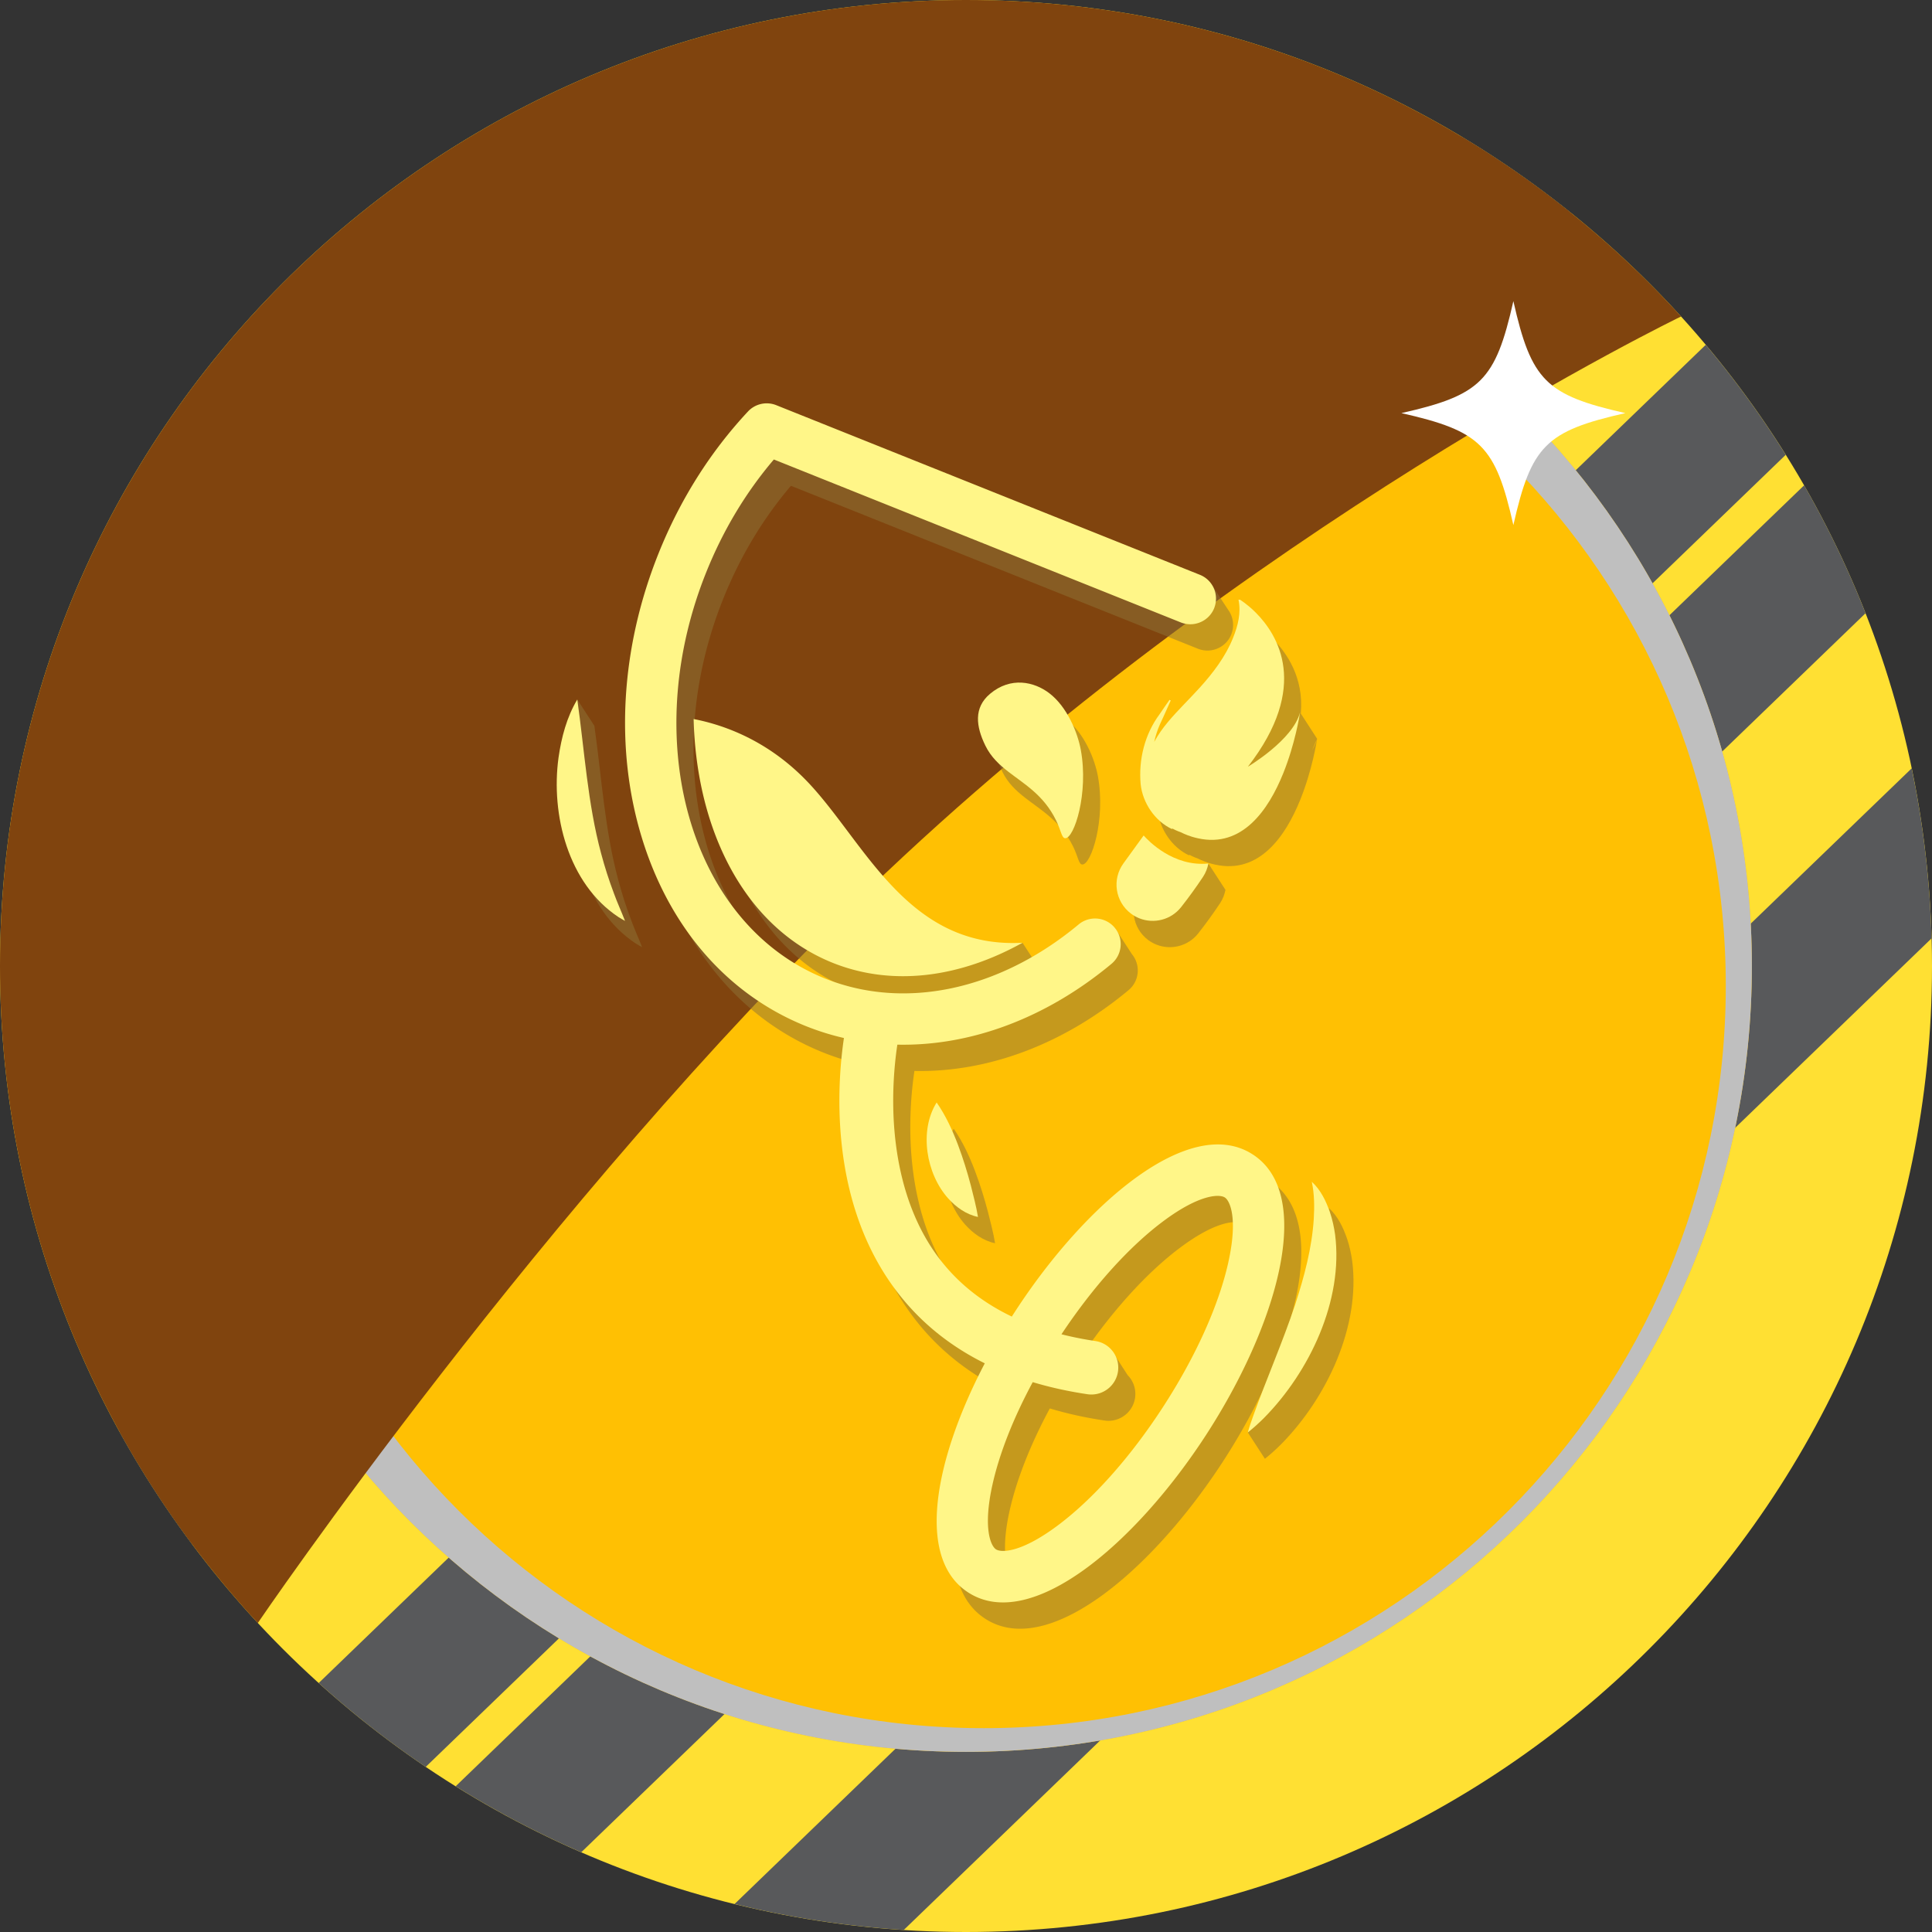
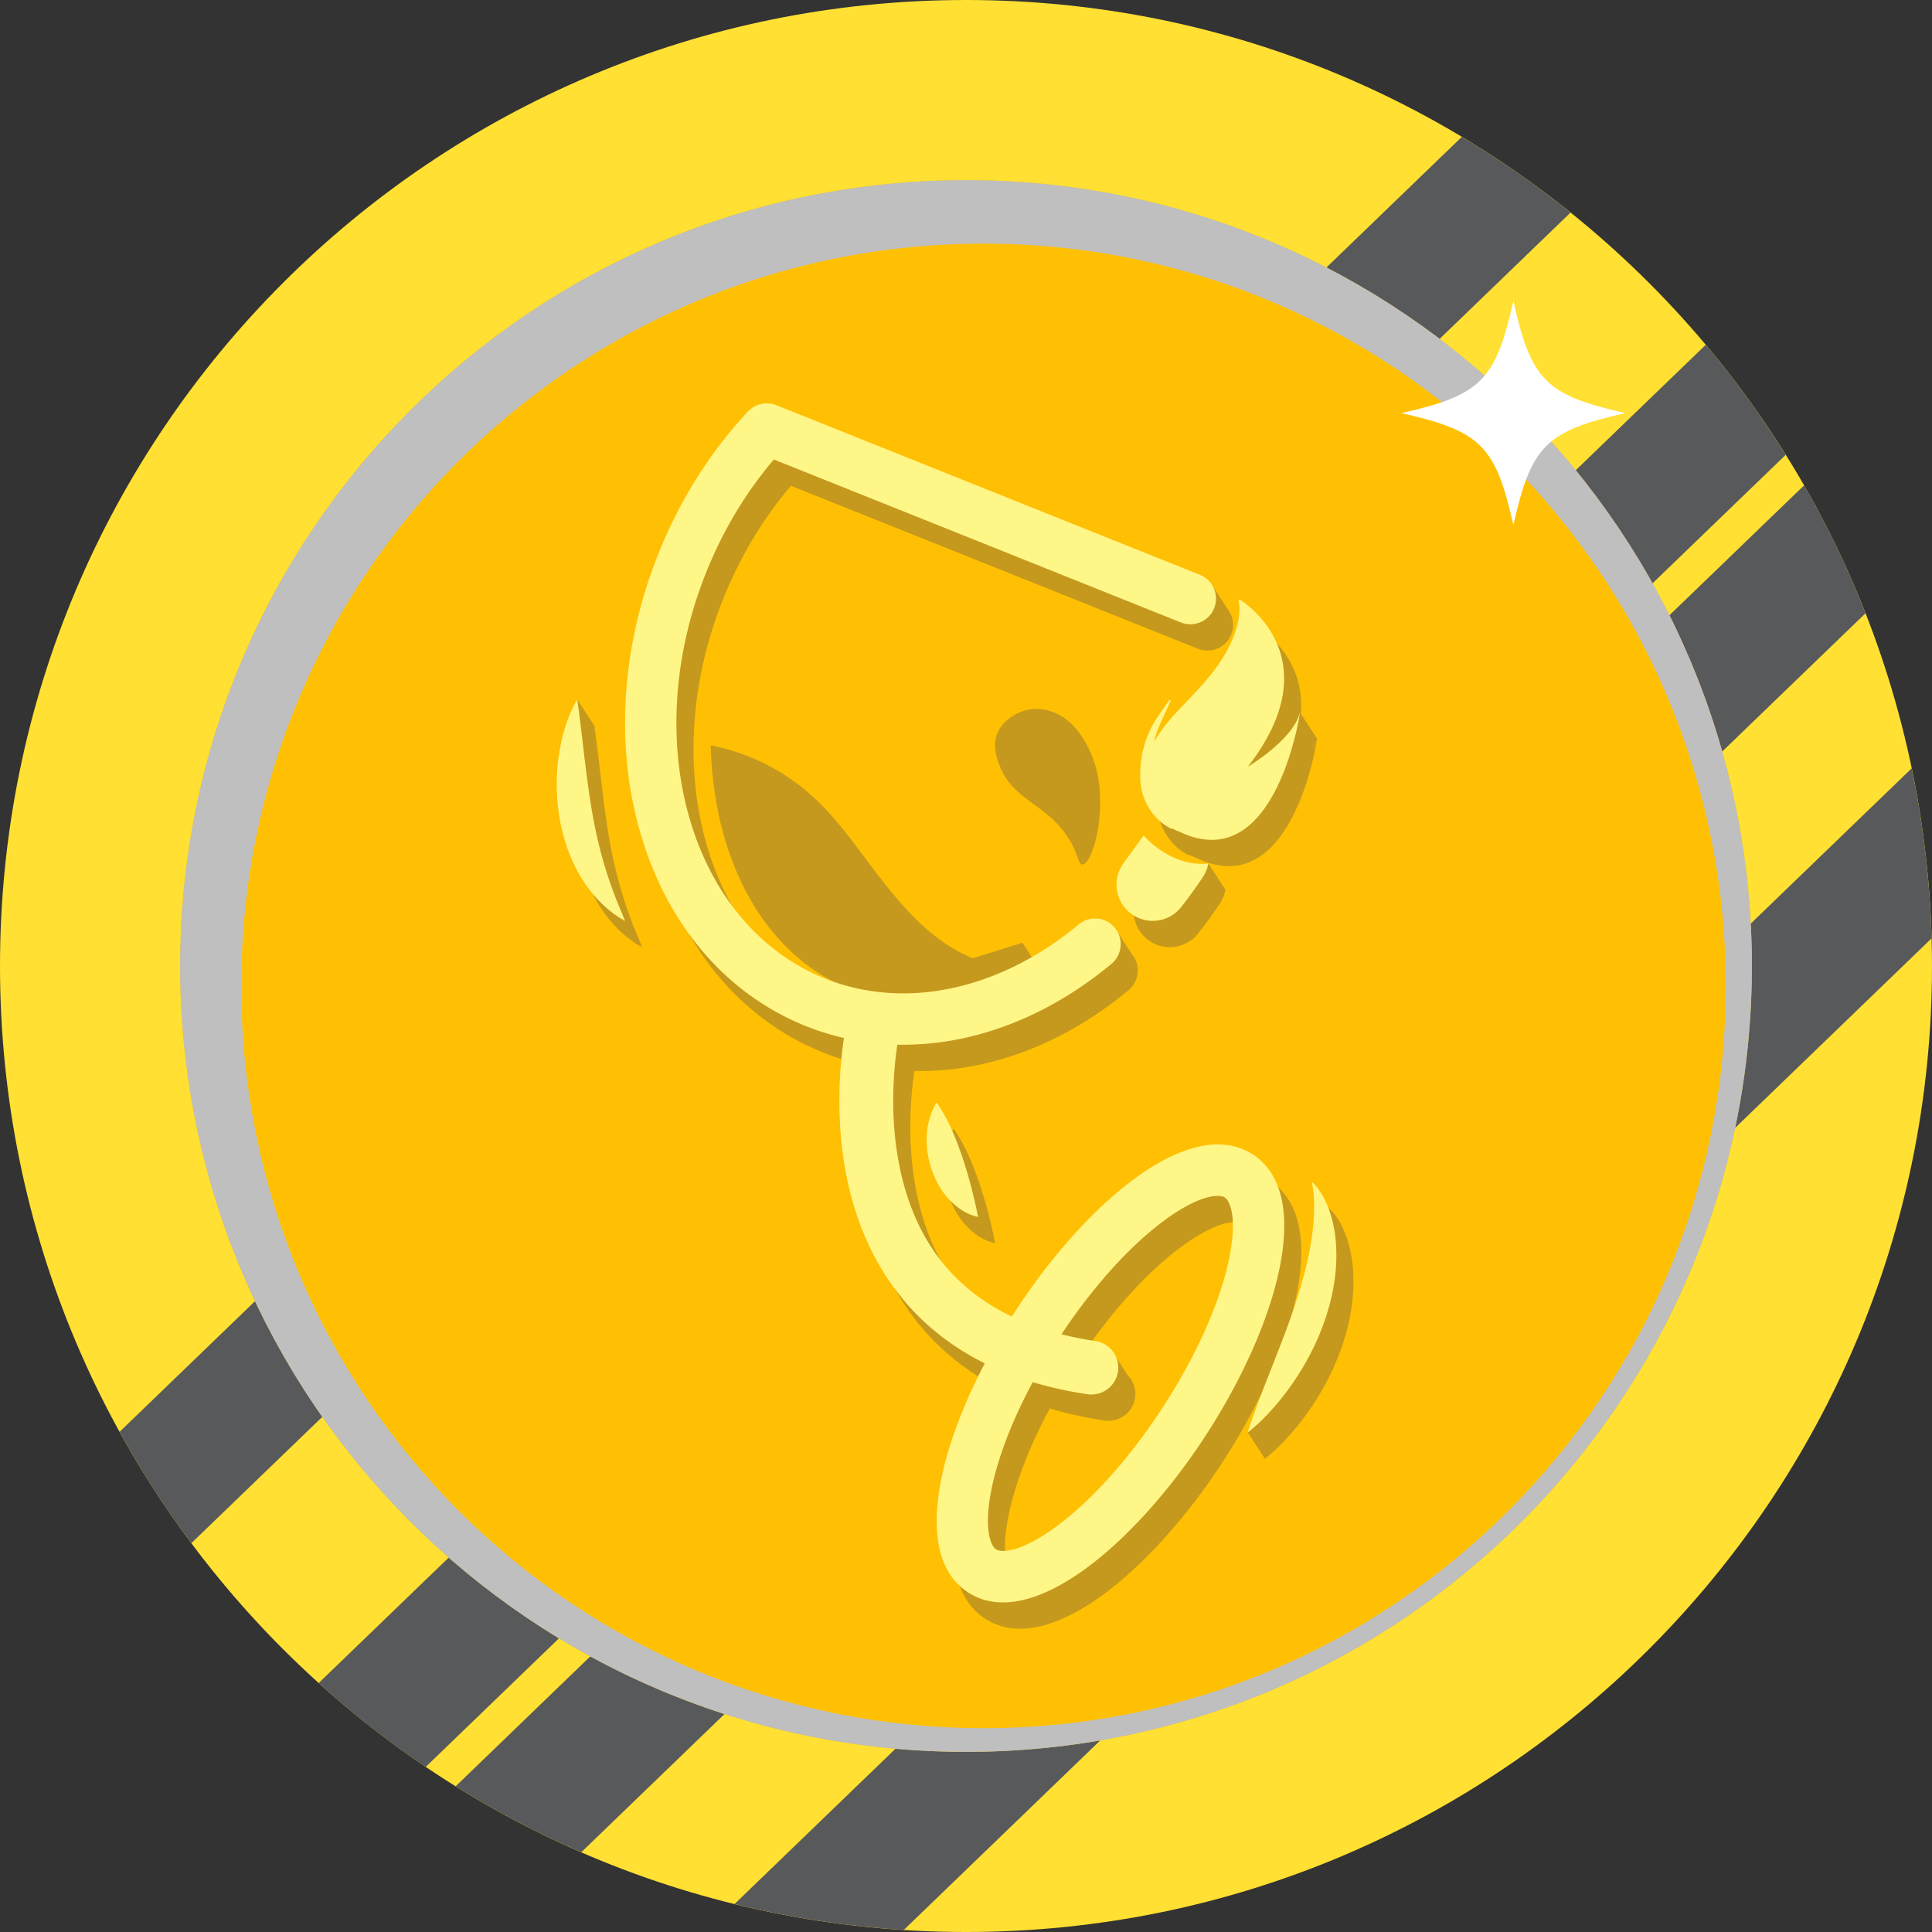
<svg xmlns="http://www.w3.org/2000/svg" data-bbox="0 0 1469.4 1469.4" viewBox="0 0 1469.4 1469.4" data-type="ugc">
  <rect x="0" y="0" width="1469.4" height="1469.4" fill="#333333" stroke="none" />
  <g style="isolation:isolate">
    <g>
      <path fill="#ffe033" d="M1469.4 734.7c0 405.764-328.936 734.7-734.7 734.7C328.936 1469.4 0 1140.464 0 734.7 0 328.936 328.936 0 734.7 0c405.764 0 734.7 328.936 734.7 734.7z" />
      <g style="mix-blend-mode:screen">
        <path d="M1111.81 104.09 90.96 1088.98a733.606 733.606 0 0 0 54.57 84.7l1048.95-1012a735.457 735.457 0 0 0-82.66-57.59Z" fill="#58595b" />
        <path d="M1297.31 262.26 242.39 1280.03a737.967 737.967 0 0 0 81.4 63.8l1034.36-997.92a736.748 736.748 0 0 0-60.84-83.65Z" fill="#58595b" />
        <path d="M1372.13 369.13 346.57 1358.56a731.54 731.54 0 0 0 95.51 50.19l976.77-942.35a732.29 732.29 0 0 0-46.72-97.27Z" fill="#58595b" />
        <path d="m1453.97 584.35-895.31 863.77c41.63 10.24 84.64 16.92 128.72 19.72l781.69-754.16c-1.24-44.2-6.39-87.42-15.11-129.33Z" fill="#58595b" />
      </g>
      <path fill="#ffc003" d="M1332.4 734.7c0 330.1-267.6 597.7-597.7 597.7S137 1064.8 137 734.7 404.6 137 734.7 137s597.7 267.6 597.7 597.7z" />
      <path d="M734.7 137C404.6 137 137 404.6 137 734.7s267.6 597.7 597.7 597.7 597.7-267.6 597.7-597.7S1064.8 137 734.7 137Zm13.33 1177.37c-311.78 0-564.54-252.75-564.54-564.54S436.24 185.3 748.03 185.3s564.54 252.75 564.54 564.54-252.75 564.54-564.54 564.54Z" style="mix-blend-mode:multiply" fill="#bfbfbf" />
-       <path d="M1278.54 240.7C1144.14 92.83 950.26 0 734.7 0 328.94 0 0 328.94 0 734.7c0 192.98 74.4 368.57 196.08 499.68 0 0 217.71-320.13 464.1-557.55 286.18-275.78 618.36-436.12 618.36-436.12Z" style="mix-blend-mode:screen" fill="#80440e" />
      <path d="M1236.17 314.19c-60.43 13.65-71.5 24.72-85.16 85.16-13.65-60.43-24.72-71.5-85.16-85.16 60.43-13.65 71.5-24.72 85.16-85.16 13.65 60.43 24.72 71.5 85.16 85.16Z" fill="#ffffff" />
      <path d="M898.07 473.39 588.54 349.46c-21.42 25.14-38.74 54.04-51.57 86.08-48.17 120.3-16.53 248.35 69.79 298.57 3.32-3.27 6.64-6.53 9.95-9.76-55.48-31.15-87.15-98.38-89.2-177.48 24.32 4.72 58.41 17.25 88.54 49.77 19.6 21.16 36.99 49.14 58.36 72.83 31.69-29.36 62.7-56.85 92.62-82.43-7.07-5.47-13.41-11.35-17.62-19.97-7.09-14.49-9.05-28.76 3.54-39.37 15.74-13.26 33.57-9.27 45.06-.51 6.81 5.19 12.15 12.62 16.12 20.37 32.64-26.82 63.56-51.12 92.11-72.81-2.71.13-5.5-.28-8.19-1.36Z" fill="none" />
      <path d="M889.6 532.2s0-.01-.02-.02l-.03-.02s.03.02.05.04Z" fill="#80440e" />
      <path d="M889.61 532.21v-.01.01Z" fill="#80440e" />
      <path d="M889.6 532.2s0-.01-.01-.02l.02.02Z" fill="#80440e" />
      <path d="m889.59 532.18.88.46c-1.17-.92-.96-.58-.88-.46Z" fill="#80440e" />
      <path d="M890.44 532.67v.02l-.03.04v.01c.25.11-.17-.32.03-.07Z" fill="#80440e" />
    </g>
    <g>
      <g style="mix-blend-mode:multiply" opacity=".51">
        <path d="M470.18 669.08c-10.26-38.01-12.6-78.14-18.12-117.06l-13-20-2.64 46.31 4.21 2.79c-1.2 4.98-2.12 10.03-2.85 15.08-5.96 43.42 7.32 95.85 45.47 121.21 1.69 1.04 3.35 2.07 5.1 2.98-2.89-7.42-5.99-14.1-8.46-20.99-3.82-10.14-6.98-20-9.72-30.32Z" fill="#8e7336" />
        <path d="M965.84 898.06c-47.58-30.95-126.96 36.62-180.78 119.37-.84 1.29-1.68 2.59-2.51 3.9-24.92-11.93-44.79-28.63-59.39-49.99-24.45-35.78-30.24-79.03-30.78-109.01-.37-20.19 1.52-37.3 3.1-47.81 55.44 1.21 112.94-19.92 162.84-61.44 8.28-6.89 9.41-19.19 2.52-27.47l-13-20-14.47 17.48c-60.15 50.04-132.26 65.42-192.91 41.13-7.21-2.89-14.09-6.28-20.67-10.1-86.32-50.21-117.96-178.27-69.79-298.57 12.83-32.04 30.15-60.94 51.57-86.08L911.1 493.4a19.39 19.39 0 0 0 8.19 1.36c7.38-.36 14.24-4.91 17.17-12.22.13-.32.22-.65.34-.98 2.04-5.99.99-12.35-2.36-17.27s-12.2-18.73-12.2-18.73l-15.96 3.89-302.91-121.28a19.502 19.502 0 0 0-21.51 4.8c-28.83 30.89-51.73 67.25-68.08 108.08-28.69 71.66-33.25 148.19-12.83 215.51 16.63 54.82 48.16 98.36 90.45 125.91a198.28 198.28 0 0 0 34.56 17.97c9.44 3.78 19.09 6.79 28.88 9.04-5.04 34.02-11.23 117.71 34.39 184.69 18.27 26.83 42.61 47.78 72.73 62.73-38.03 72.66-52.91 148.06-12.71 174.2 47.58 30.95 126.96-36.62 180.78-119.37s83.4-182.7 35.82-213.65Zm-18.59 81.91c-7.35 33.04-25.08 72.27-49.93 110.47s-53.52 70.32-80.74 90.43c-27.02 19.97-41.95 20.18-46.07 17.5-4.12-2.68-9.98-16.41-2.68-49.21 5.27-23.69 15.88-50.57 30.62-77.96 13.06 3.94 26.93 7 41.6 9.19 1.02.15 2.03.23 3.03.22 9.96 0 18.69-7.29 20.2-17.44.53-3.6.09-7.11-1.12-10.28s-.02-.04-.02-.04a20.479 20.479 0 0 0-4.53-7.02l-12.73-19.75-5.48 12.77c-6.58-1.14-12.95-2.5-19.1-4.06 24.25-36.49 51.89-67.12 78.18-86.55 27.02-19.97 41.95-20.18 46.07-17.5 4.12 2.68 9.98 16.41 2.68 49.21Z" fill="#8e7336" />
        <path d="M925.24 543.26c-7.84 8.66-16.35 16.8-23.84 25.71-4.09 4.87-7.67 9.96-10.57 15.3 1.02-4.55 2.45-9 4.32-13.25l2.8-6.09c.9-1.99 3.3-7.29 4.14-9.22.3-.69.9-2.03 1.2-2.69l.09-.19s.03-.07.04-.08c-.11-.05-.35-.2-.81-.55v.01-.01c-.02-.01-.03-.02-.05-.04l.03.02s-.02-.02-.03-.04l-.02.03-.03.05-.06.09c-2.16 3.03-5.4 7.82-7.53 10.93-11.24 15.14-16.06 34.37-14.39 53.12 1.48 14.27 10.89 28.15 23.75 34.16 0 0 .17-.19.35-.38 3.58 1.93 6.15 2.72 6.15 2.72 1.81.9 3.71 1.74 5.71 2.49.95.35 1.93.68 2.92.99l.49.15c.65.2 1.28.37 1.92.54.8.21 1.6.4 2.42.57 33.45 7.39 53.44-21.44 64.71-49.38 9.08-22.51 12.51-44.41 12.8-46.28v-.06c0-.05.01-.08.01-.08 0 .02-.01.04-.02.06l-12.39-19.16c2.49-27.46-10.94-46.5-21.46-56.96-6.39-6.36-11.7-9.56-11.7-9.56-.22-.18-.75-.03-1.23-.03 2.05 9.98-.35 19.56-4.17 29.03-5.75 14.28-15.09 26.54-25.55 38.11Zm72.76 27.2 3.71-8.53c-.75 2.87-2.04 5.73-3.71 8.53Z" fill="#8e7336" />
        <path d="M816.07 643.62c4.02 8.14 4.32 13.81 7.08 13.9 6.84.21 17.92-34.19 11.87-67.15-1.2-6.55-3.81-14.84-7.88-22.8-3.96-7.75-9.31-15.18-16.12-20.37-11.49-8.76-29.32-12.76-45.06.51-12.59 10.61-10.63 24.88-3.54 39.37 4.21 8.62 10.55 14.5 17.62 19.97 12.25 9.48 26.68 17.68 36.02 36.58Z" fill="#8e7336" />
        <path d="M1028.42 958.94c-.82-5.67-2.04-11.36-3.88-16.79-2.94-8.56-7.06-17.19-13.85-23.35 2 9.26 2.06 18.86 1.51 28.27-1.42 22.14-7.21 43.73-14.01 64.76-2.71 8.16-5.64 16.23-8.68 24.27l-.75-2.93-39.72 56.32 13 20c4.37-3.48 8.46-7.19 12.38-11.11 34.53-35.04 60.43-89.37 54-139.43Z" fill="#8e7336" />
        <path d="M725.36 858.5c-13.56 21.71-7.9 54.39 8.79 72.97 5.94 6.64 13.78 12.25 22.66 14.08-1.32-7.99-3.47-16.15-5.41-23.83-2.79-10.57-5.94-20.73-9.78-30.96-4.25-11.18-9.29-22.25-16.26-32.26Z" fill="#8e7336" />
        <path d="M905.3 672.06c-12.23-5.58-20.36-14.21-22.49-16.62-.05.07-.11.13-.16.2L867.4 676.7c-8.79 12.14-6.25 29.08 5.71 38.12 2 1.51 4.15 2.71 6.37 3.6 11.06 4.43 24.13 1.27 31.85-8.53 5.77-7.33 11.34-15.02 16.56-22.87 2.13-3.21 3.48-6.7 4.14-10.26l-13-20-13.74 15.3Z" fill="#8e7336" />
        <path d="M739.75 728.8c-20.74-8.58-37.49-22.92-52.31-39.34-21.38-23.68-38.76-51.66-58.36-72.83-30.13-32.53-64.23-45.06-88.54-49.77 2.05 79.1 33.72 146.33 89.2 177.48a140.57 140.57 0 0 0 16.59 7.95c45.59 18.25 96.76 11.18 144.34-15.26l-13-20-37.9 11.78Z" fill="#8e7336" />
      </g>
      <path d="M457.18 649.08c-10.26-38.01-12.6-78.14-18.12-117.06-8.04 13.43-12.07 28.81-14.27 44.18-5.96 43.42 7.32 95.85 45.47 121.21 1.69 1.04 3.35 2.07 5.1 2.98-2.89-7.42-5.99-14.1-8.46-20.99-3.82-10.14-6.98-20-9.72-30.32Z" fill="#fff688" />
      <path d="M952.84 878.06c-47.58-30.95-126.96 36.62-180.78 119.37-.84 1.29-1.68 2.59-2.51 3.9-24.92-11.93-44.79-28.63-59.39-49.99-24.45-35.78-30.24-79.03-30.78-109.01-.37-20.19 1.52-37.3 3.1-47.81 55.44 1.21 112.94-19.92 162.84-61.44 8.28-6.89 9.41-19.19 2.52-27.47-6.89-8.28-19.19-9.41-27.47-2.52-60.15 50.04-132.26 65.42-192.91 41.13-7.21-2.89-14.09-6.28-20.67-10.1-86.32-50.21-117.96-178.27-69.79-298.57 12.83-32.04 30.15-60.94 51.57-86.08L898.1 473.4a19.39 19.39 0 0 0 8.19 1.36c7.38-.36 14.24-4.91 17.17-12.22.13-.32.22-.65.34-.98 3.32-9.75-1.52-20.5-11.19-24.38L590.39 308.16a19.502 19.502 0 0 0-21.51 4.8c-28.83 30.89-51.73 67.25-68.08 108.08-28.69 71.66-33.25 148.19-12.83 215.51 16.63 54.82 48.16 98.36 90.45 125.91a198.28 198.28 0 0 0 34.56 17.97c9.44 3.78 19.09 6.79 28.88 9.04-5.04 34.02-11.23 117.71 34.39 184.69 18.27 26.83 42.61 47.78 72.73 62.73-38.03 72.66-52.91 148.06-12.71 174.2 47.58 30.95 126.96-36.62 180.78-119.37s83.4-182.7 35.82-213.65Zm-18.59 81.91c-7.35 33.04-25.08 72.27-49.93 110.47s-53.52 70.32-80.74 90.43c-27.02 19.97-41.95 20.18-46.07 17.5-4.12-2.68-9.98-16.41-2.68-49.21 5.27-23.69 15.88-50.57 30.62-77.96 13.06 3.94 26.93 7 41.6 9.19 1.02.15 2.03.23 3.03.22 9.96 0 18.69-7.29 20.2-17.44 1.66-11.17-6.05-21.58-17.22-23.24-8.97-1.33-17.55-3.05-25.76-5.13 24.25-36.49 51.89-67.12 78.18-86.55 27.02-19.97 41.95-20.18 46.07-17.5 4.12 2.68 9.98 16.41 2.68 49.21Z" fill="#fff688" />
-       <path d="M674.44 669.46c-21.38-23.68-38.76-51.66-58.36-72.83-30.13-32.53-64.23-45.06-88.54-49.77 2.05 79.1 33.72 146.33 89.2 177.48a140.57 140.57 0 0 0 16.59 7.95c45.59 18.25 96.76 11.18 144.34-15.26-46.93 2.53-77.88-19.49-103.21-47.56Z" fill="#fff688" />
      <path d="M869.82 635.43c-.05.07-.11.13-.16.2l-15.25 21.06c-8.79 12.14-6.25 29.08 5.71 38.12 2 1.51 4.15 2.71 6.37 3.6 11.06 4.43 24.13 1.27 31.85-8.53 5.77-7.33 11.34-15.02 16.56-22.87 2.13-3.21 3.48-6.7 4.14-10.26-26.7 2.68-45.79-17.42-49.22-21.32Z" fill="#fff688" />
      <path d="M912.24 523.26c-7.84 8.66-16.35 16.8-23.84 25.71-4.09 4.87-7.67 9.96-10.57 15.3 1.02-4.55 2.45-9 4.32-13.25l2.8-6.09c.9-1.99 3.3-7.29 4.14-9.22.3-.69.9-2.03 1.2-2.69l.09-.19s.03-.07.04-.08c-.11-.05-.35-.2-.81-.55v.01-.01c-.02-.01-.03-.02-.05-.04l.03.02s-.02-.02-.03-.04l-.02.03-.03.05-.06.09c-2.16 3.03-5.4 7.82-7.53 10.93-11.24 15.14-16.06 34.37-14.39 53.12 1.48 14.27 10.89 28.15 23.75 34.16 0 0 .17-.19.35-.38 3.58 1.93 6.15 2.72 6.15 2.72 1.81.9 3.71 1.74 5.71 2.49.95.35 1.93.68 2.92.99l.49.15c.65.2 1.28.37 1.92.54.8.21 1.6.4 2.42.57 33.45 7.39 53.44-21.44 64.71-49.38 9.08-22.51 12.51-44.41 12.8-46.28v-.06c0-.05.01-.08.01-.08-5.31 20.98-39.64 41.31-39.64 41.31 47.42-61.12 22.77-100.45 5.77-117.37-6.39-6.36-11.7-9.56-11.7-9.56-.22-.18-.75-.03-1.23-.03 2.05 9.98-.35 19.56-4.17 29.03-5.75 14.28-15.09 26.54-25.55 38.11Z" fill="#fff688" />
-       <path d="M803.07 623.62c4.02 8.14 4.32 13.81 7.08 13.9 6.84.21 17.92-34.19 11.87-67.15-1.2-6.55-3.81-14.84-7.88-22.8-3.96-7.75-9.31-15.18-16.12-20.37-11.49-8.76-29.32-12.76-45.06.51-12.59 10.61-10.63 24.88-3.54 39.37 4.21 8.62 10.55 14.5 17.62 19.97 12.25 9.48 26.68 17.68 36.02 36.58Z" fill="#fff688" />
      <path d="M1015.42 938.94c-.82-5.67-2.04-11.36-3.88-16.79-2.94-8.56-7.06-17.19-13.85-23.35 2 9.26 2.06 18.86 1.51 28.27-1.42 22.14-7.21 43.73-14.01 64.76-9.56 28.76-21.83 56.52-32.04 85.06-1.5 4.09-2.93 8.24-4.12 12.6 4.37-3.48 8.46-7.19 12.38-11.11 34.53-35.04 60.43-89.37 54-139.43Z" fill="#fff688" />
      <path d="M712.36 838.5c-13.56 21.71-7.9 54.39 8.79 72.97 5.94 6.64 13.78 12.25 22.66 14.08-1.32-7.99-3.47-16.15-5.41-23.83-2.79-10.57-5.94-20.73-9.78-30.96-4.25-11.18-9.29-22.25-16.26-32.26Z" fill="#fff688" />
    </g>
  </g>
</svg>